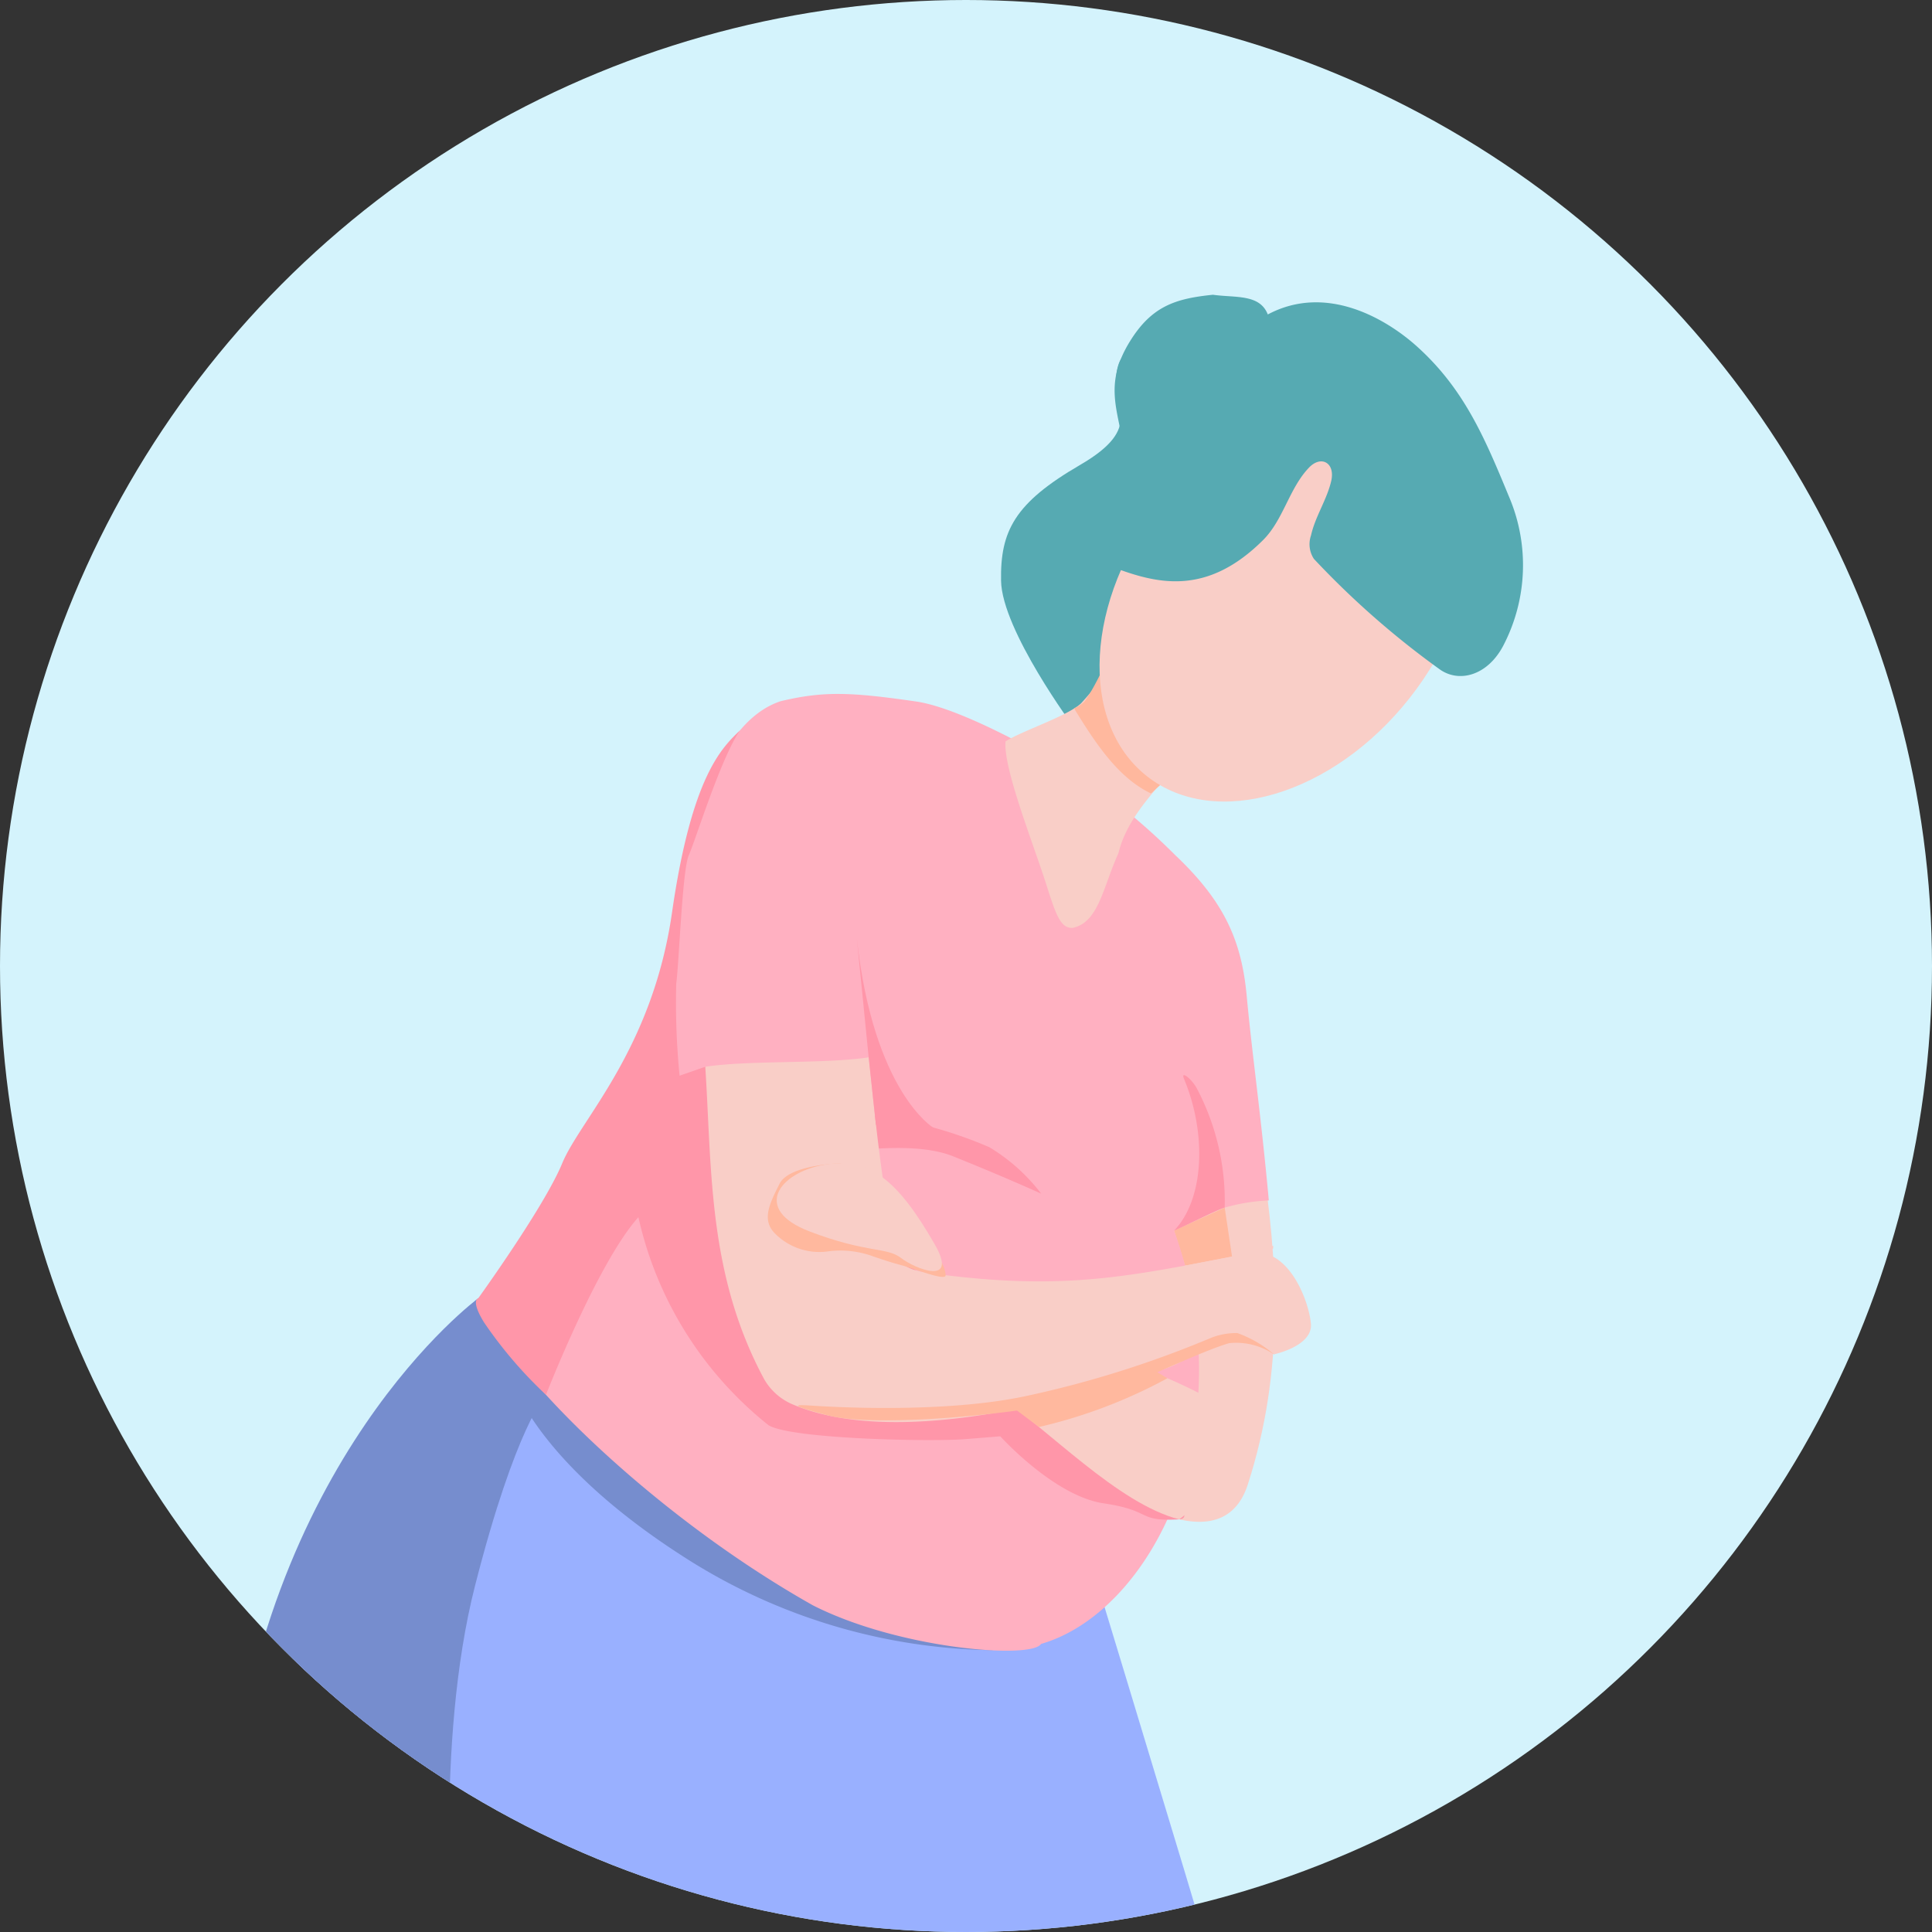
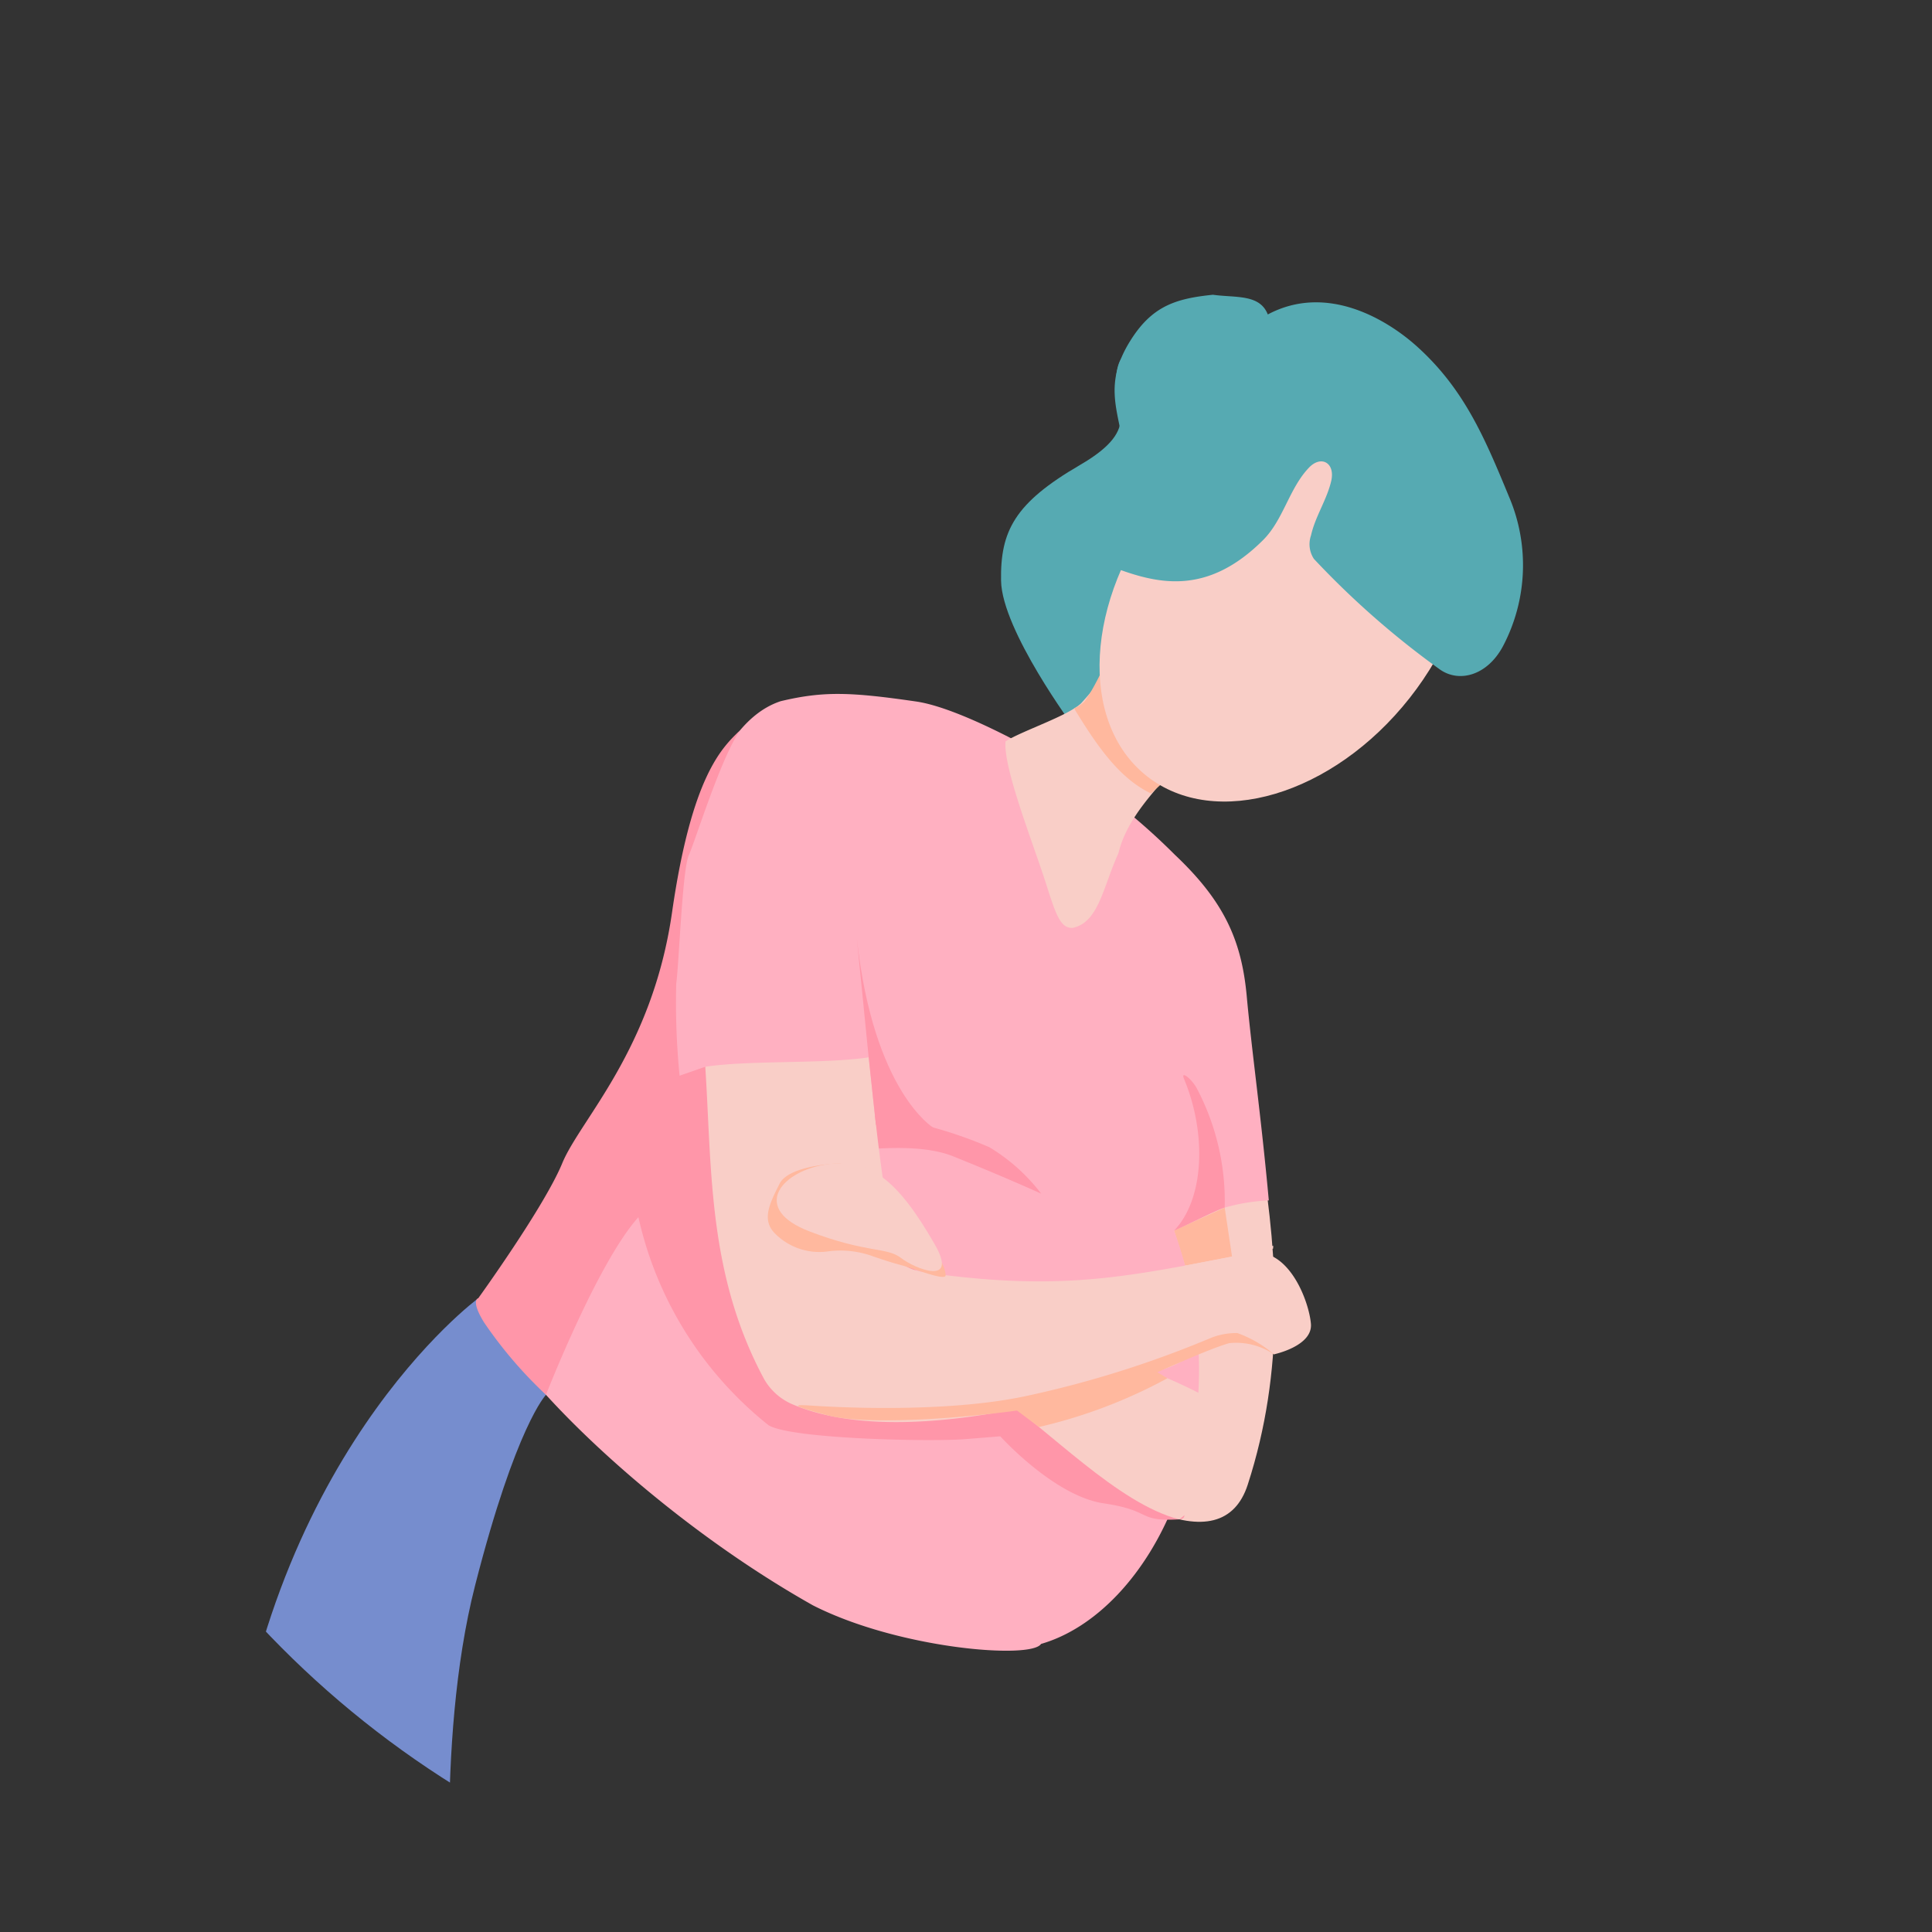
<svg xmlns="http://www.w3.org/2000/svg" width="115" height="115" viewBox="0 0 115 115">
  <rect x="0" y="0" width="115" height="115" fill="#333333" stroke="none" />
  <defs>
    <clipPath id="clip-path">
      <circle id="Ellipse_1889" data-name="Ellipse 1889" cx="57.5" cy="57.5" r="57.5" transform="translate(-774.992 -389.742)" fill="none" />
    </clipPath>
  </defs>
  <g id="icon" transform="translate(1518.246 -1464.506)">
-     <circle id="Ellipse_158" data-name="Ellipse 158" cx="57.5" cy="57.5" r="57.5" transform="translate(-1518.246 1464.506)" fill="#d4f3fc" />
    <g id="illustration" transform="translate(-743.254 1854.248)">
      <g id="Group_11923" data-name="Group 11923">
        <g id="Group_11922" data-name="Group 11922" clip-path="url(#clip-path)">
-           <path id="Path_24540" data-name="Path 24540" d="M-746.008-312.893c-11.1,8.892-12.236,29.01-14.421,36.868s35.6,13.619,37.161,13.131,16.3-5.761,16.6-5.956,3.613-4.423,3.71-4.359-9.958-32.937-10.544-34.89S-746.008-312.893-746.008-312.893Z" fill="#99b0ff" fill-rule="evenodd" />
-           <path id="Path_24541" data-name="Path 24541" d="M-744.493-307.573s1.33,4.877,10.42,10.641a34.83,34.83,0,0,0,18.174,5.415l-30.278-19.509Z" fill="#768dce" fill-rule="evenodd" />
          <path id="Path_24542" data-name="Path 24542" d="M-747.985-273.433s-1.164-12.414,1.275-21.947,4.219-11.338,4.219-11.338l-4.033-5.746s-13,9.546-14.908,31.494S-747.985-273.433-747.985-273.433Z" fill="#768dce" fill-rule="evenodd" />
          <g id="Group_11921" data-name="Group 11921">
            <path id="Path_24543" data-name="Path 24543" d="M-705.524-368.1c-1.121-.406-2.686-1.542-3,.517s1.717,3.253-2.181,5.518-4.75,3.938-4.7,6.89,4.351,8.748,4.351,8.748l8.7-7.391Z" fill="#56aab2" fill-rule="evenodd" />
            <path id="Path_24544" data-name="Path 24544" d="M-699.887-320.84c.951,6.133,1.384,12.63-.836,19.475-.759,2.342-2.757,2.758-5.632,1.542-3.547-1.5-6.114-4.73-8.256-7.857l7.41-5.214,1.707-6.819Z" fill="#f9cec7" fill-rule="evenodd" />
            <path id="Path_24545" data-name="Path 24545" d="M-704.451-314.409l2.794-.539-.436-2.913-3.012,1.367Z" fill="#ffb89e" fill-rule="evenodd" />
            <path id="Path_24546" data-name="Path 24546" d="M-746.008-312.893c4.06-5.355,8.974-9.35,10.272-17.847,1.069-6.533,2.545-15.722,7.211-17.264,2.553-.61,4.177-.546,8.064.018,2.907.421,8.626,3.7,11.035,5.363a38.354,38.354,0,0,1,4.366,3.76c2.915,2.754,3.972,5.076,4.278,8.413s.861,7.174,1.314,12.161a11.323,11.323,0,0,0-5.637,1.8c4.27,11.813-1.387,22.717-7.92,24.6-.583.927-8.465.3-13.573-2.294C-737.787-300.478-747.44-311-746.008-312.893Z" fill="#ffb0c1" fill-rule="evenodd" />
            <path id="Path_24547" data-name="Path 24547" d="M-737.4-320.543c1-4.323-.7-1.665.409,3.254a21.927,21.927,0,0,0,7.738,12.376c1.331.831,9.719,1,11.76.831l2.041-.166s3.208,3.556,6.152,3.99,1.957,1.1,4.5.954-11.577-11.429-12.7-12.094-12.092-11.8-12.092-11.8Z" fill="#ff96a9" fill-rule="evenodd" />
            <path id="Path_24548" data-name="Path 24548" d="M-733.011-326.245l-1.53.534a44.736,44.736,0,0,1-.2-5.473c.171-1.257.363-6.8.748-7.648s1.883-5.742,3.047-7.437h0c-1.053,1.024-2.867,2.663-4.045,10.845s-5.464,12.326-6.535,14.924-5,8.036-5,8.036-.477.1.347,1.438a25.669,25.669,0,0,0,3.686,4.308s3.066-7.868,5.5-10.571,4.154-2.687,5.32-3.464C-729.871-321.951-733.011-326.245-733.011-326.245Z" fill="#ff96a9" fill-rule="evenodd" />
            <path id="Path_24549" data-name="Path 24549" d="M-713.958-310.856c4.621,1.67,10.164,3.308,14.037,6.346-1.609,1.179-3.265,4.027-4.875,5.206-3.679-.935-7.8-5.386-11.088-7.59Z" fill="#f9cec7" fill-rule="evenodd" />
            <path id="Path_24550" data-name="Path 24550" d="M-704.513-325.519c-.223-.533.431-.026.749.54a14.4,14.4,0,0,1,1.671,7.119c-.249.03-2.727,1.275-3.012,1.368C-703.282-318.4-703.174-322.311-704.513-325.519Z" fill="#ff96a9" fill-rule="evenodd" />
            <path id="Path_24551" data-name="Path 24551" d="M-724.035-321.981c-3.126,1.618,2.559-.229,5.787,1.071s5.234,2.221,5.234,2.221a11.01,11.01,0,0,0-3.094-2.77,25.126,25.126,0,0,0-5.666-1.69,15.654,15.654,0,0,0-2.482-.274Z" fill="#ff96a9" fill-rule="evenodd" />
            <path id="Path_24552" data-name="Path 24552" d="M-708.265-350.937a25.393,25.393,0,0,1-2.374,3.056c-.813.769-3.563,1.656-4.5,2.271-.142,1.593,1.654,6.084,2.429,8.522.574,1.807.851,2.622,1.572,2.576,1.547-.332,1.79-2.4,2.72-4.448.514-2.149,2.31-3.878,3.878-5.682Z" fill="#f9cec7" fill-rule="evenodd" />
            <path id="Path_24553" data-name="Path 24553" d="M-708.158-351.8c-.9.923-1.354,2.53-2.284,3.818a1.772,1.772,0,0,1-.619.4c1.3,2.131,2.655,4.155,4.581,5.069h0c.569-.527,1.164-1.041,1.736-1.566C-705.742-346.306-707.159-349.579-708.158-351.8Z" fill="#ffb89e" fill-rule="evenodd" />
-             <path id="Path_24554" data-name="Path 24554" d="M-690.209-364.477c4.075,3.216,3.681,10.508-.88,16.289s-11.563,7.861-15.638,4.645-3.681-10.508.88-16.289S-694.285-367.692-690.209-364.477Z" fill="#f9cec7" fill-rule="evenodd" />
+             <path id="Path_24554" data-name="Path 24554" d="M-690.209-364.477c4.075,3.216,3.681,10.508-.88,16.289s-11.563,7.861-15.638,4.645-3.681-10.508.88-16.289Z" fill="#f9cec7" fill-rule="evenodd" />
            <path id="Path_24555" data-name="Path 24555" d="M-685.532-351.271c-.934,1.741-2.6,2.184-3.742,1.385a51.226,51.226,0,0,1-7.51-6.59,1.588,1.588,0,0,1-.17-1.4c.249-1.12.938-2.111,1.2-3.229.255-1.091-.6-1.561-1.324-.8-1.174,1.225-1.521,3.1-2.721,4.3-3.388,3.384-6.35,2.6-8.94,1.627-.862-2.334.92-4.662.608-7.15-.272-2.161-1.2-3.72.4-6.3,1.3-2.1,2.716-2.542,4.938-2.769,1.343.19,2.784-.057,3.265,1.173,3.553-1.891,7.154.353,8.868,1.894,2.828,2.542,4.05,5.463,5.5,8.977A10.37,10.37,0,0,1-685.532-351.271Z" fill="#56aab2" fill-rule="evenodd" />
            <path id="Path_24556" data-name="Path 24556" d="M-733.011-326.245c.4,6.127.145,12.339,3.494,18.576a3.534,3.534,0,0,0,1.705,1.521c6.021,2.547,16.014-.058,22.215-2.137,4.188-1.4,6.563-8.527,6.382-7.131-8.1,1.536-11.883,2.618-20.4,1.461-.7-.1-1.68-.278-1.9-.951-.929-2.853-1.612-10.622-1.766-11.9C-725.982-326.4-730.315-326.647-733.011-326.245Z" fill="#f9cec7" fill-rule="evenodd" />
            <path id="Path_24557" data-name="Path 24557" d="M-705.6-308.285c.58-.237,2.642-1.179,3.773-1.508a4.025,4.025,0,0,1,2.66.665s.388-.133-.221-.731a4.088,4.088,0,0,0-3.488-.262,61.838,61.838,0,0,1-11.089,3.487c-4.988,1.053-11.755.624-12.8.555s-1.145,0,1.035.581,7.778.25,12.212-.415A30.24,30.24,0,0,0-705.6-308.285Z" fill="#ffb89e" fill-rule="evenodd" />
            <path id="Path_24558" data-name="Path 24558" d="M-704.152-312.453a5.082,5.082,0,0,1,3.573-2.7c2.3-.4,3.508,2.881,3.618,4.211s-2.2,1.815-2.2,1.815a6.959,6.959,0,0,0-6.318-1.441C-709.251-309.571-704.152-312.453-704.152-312.453Z" fill="#f9cec7" fill-rule="evenodd" />
            <g id="Group_11920" data-name="Group 11920">
-               <path id="Path_24559" data-name="Path 24559" d="M-714.749-305.823l-.6.125Z" fill="#ffb89e" />
-               <path id="Path_24560" data-name="Path 24560" d="M-714.566-305.861l-.183.038Z" fill="#ffb89e" />
              <path id="Path_24561" data-name="Path 24561" d="M-706.168-308.1a78.151,78.151,0,0,1-8.4,2.234l1.42,1.064a30.214,30.214,0,0,0,7.643-2.9Z" fill="#ffb89e" />
            </g>
            <path id="Path_24562" data-name="Path 24562" d="M-724.894-320.5s-3.116.059-3.7,1.226-1.081,2.139-.27,2.952a3.711,3.711,0,0,0,3.1,1.075,5.629,5.629,0,0,1,2.7.274c.548.185.988.343,1.77.553s2.6.954,2.59.582-.356-1.288-.764-1-.079.749-1.622-.158a6.651,6.651,0,0,0-3.028-1.319c-1.454-.267-2.495-.269-2.984-1s-.77-1.2-.332-1.755A10.39,10.39,0,0,1-724.894-320.5Z" fill="#ffb89e" fill-rule="evenodd" />
            <path id="Path_24563" data-name="Path 24563" d="M-719.352-315.673c-2.212-3.851-3.9-5.213-6.588-4.738s-4.3,2.655-.867,3.967,4.592.923,5.439,1.577S-717.912-313.166-719.352-315.673Z" fill="#f9cec7" fill-rule="evenodd" />
          </g>
          <path id="Path_24564" data-name="Path 24564" d="M-723.986-333.844l.7,7.041s.428,3.977.432,4.015,3.407.164,3.407.164S-722.989-324.755-723.986-333.844Z" fill="#ff96a9" fill-rule="evenodd" />
        </g>
      </g>
    </g>
  </g>
</svg>